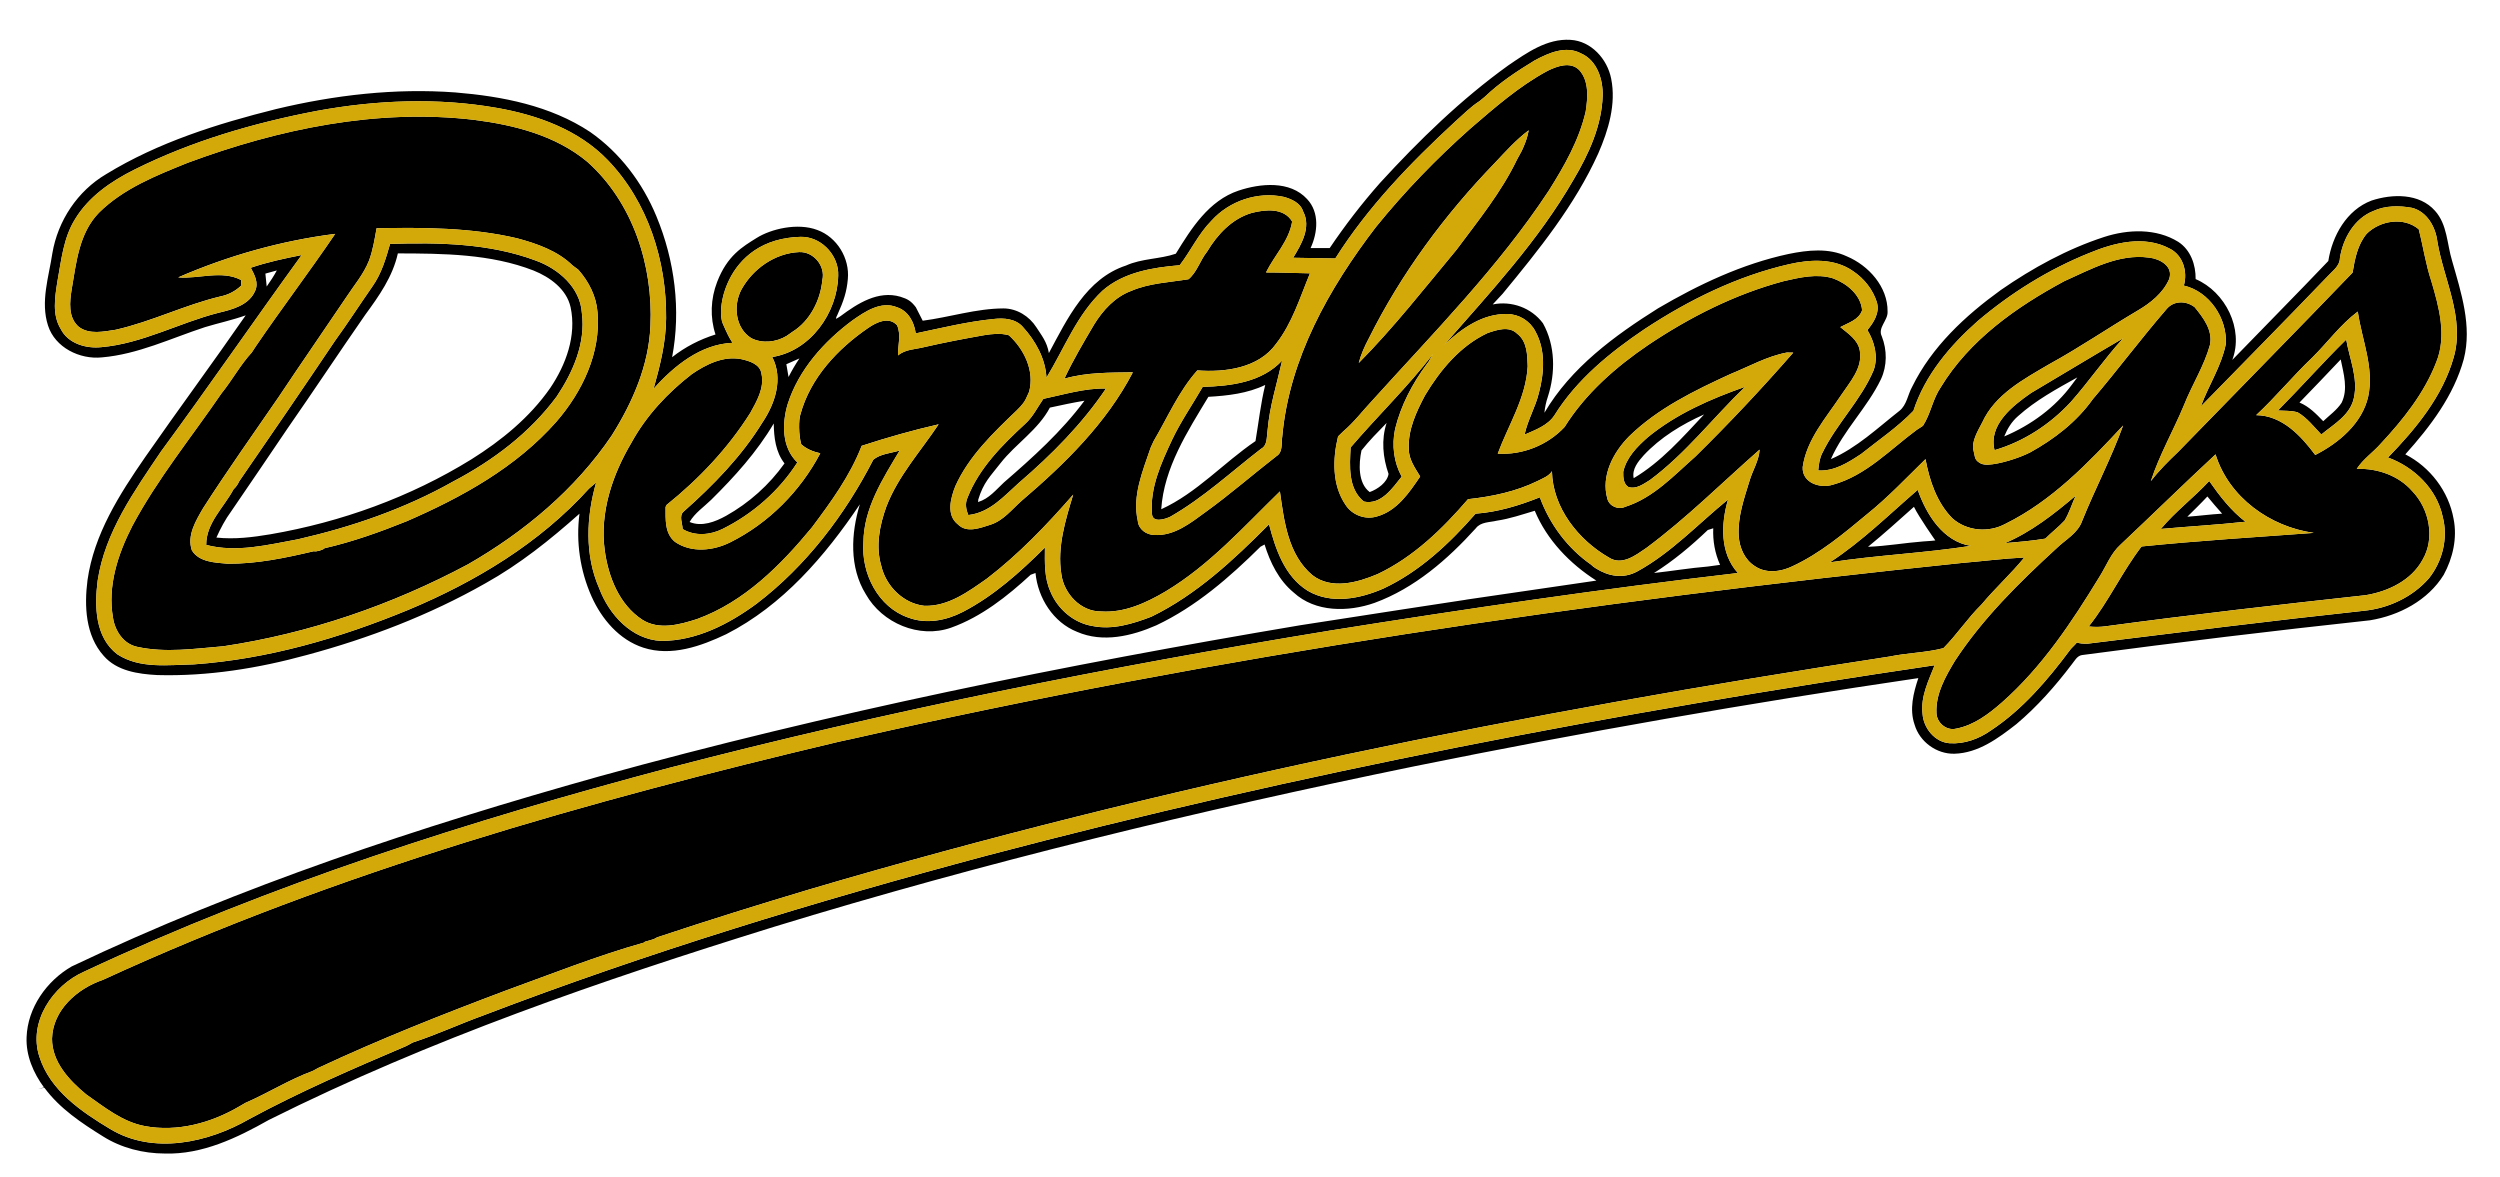
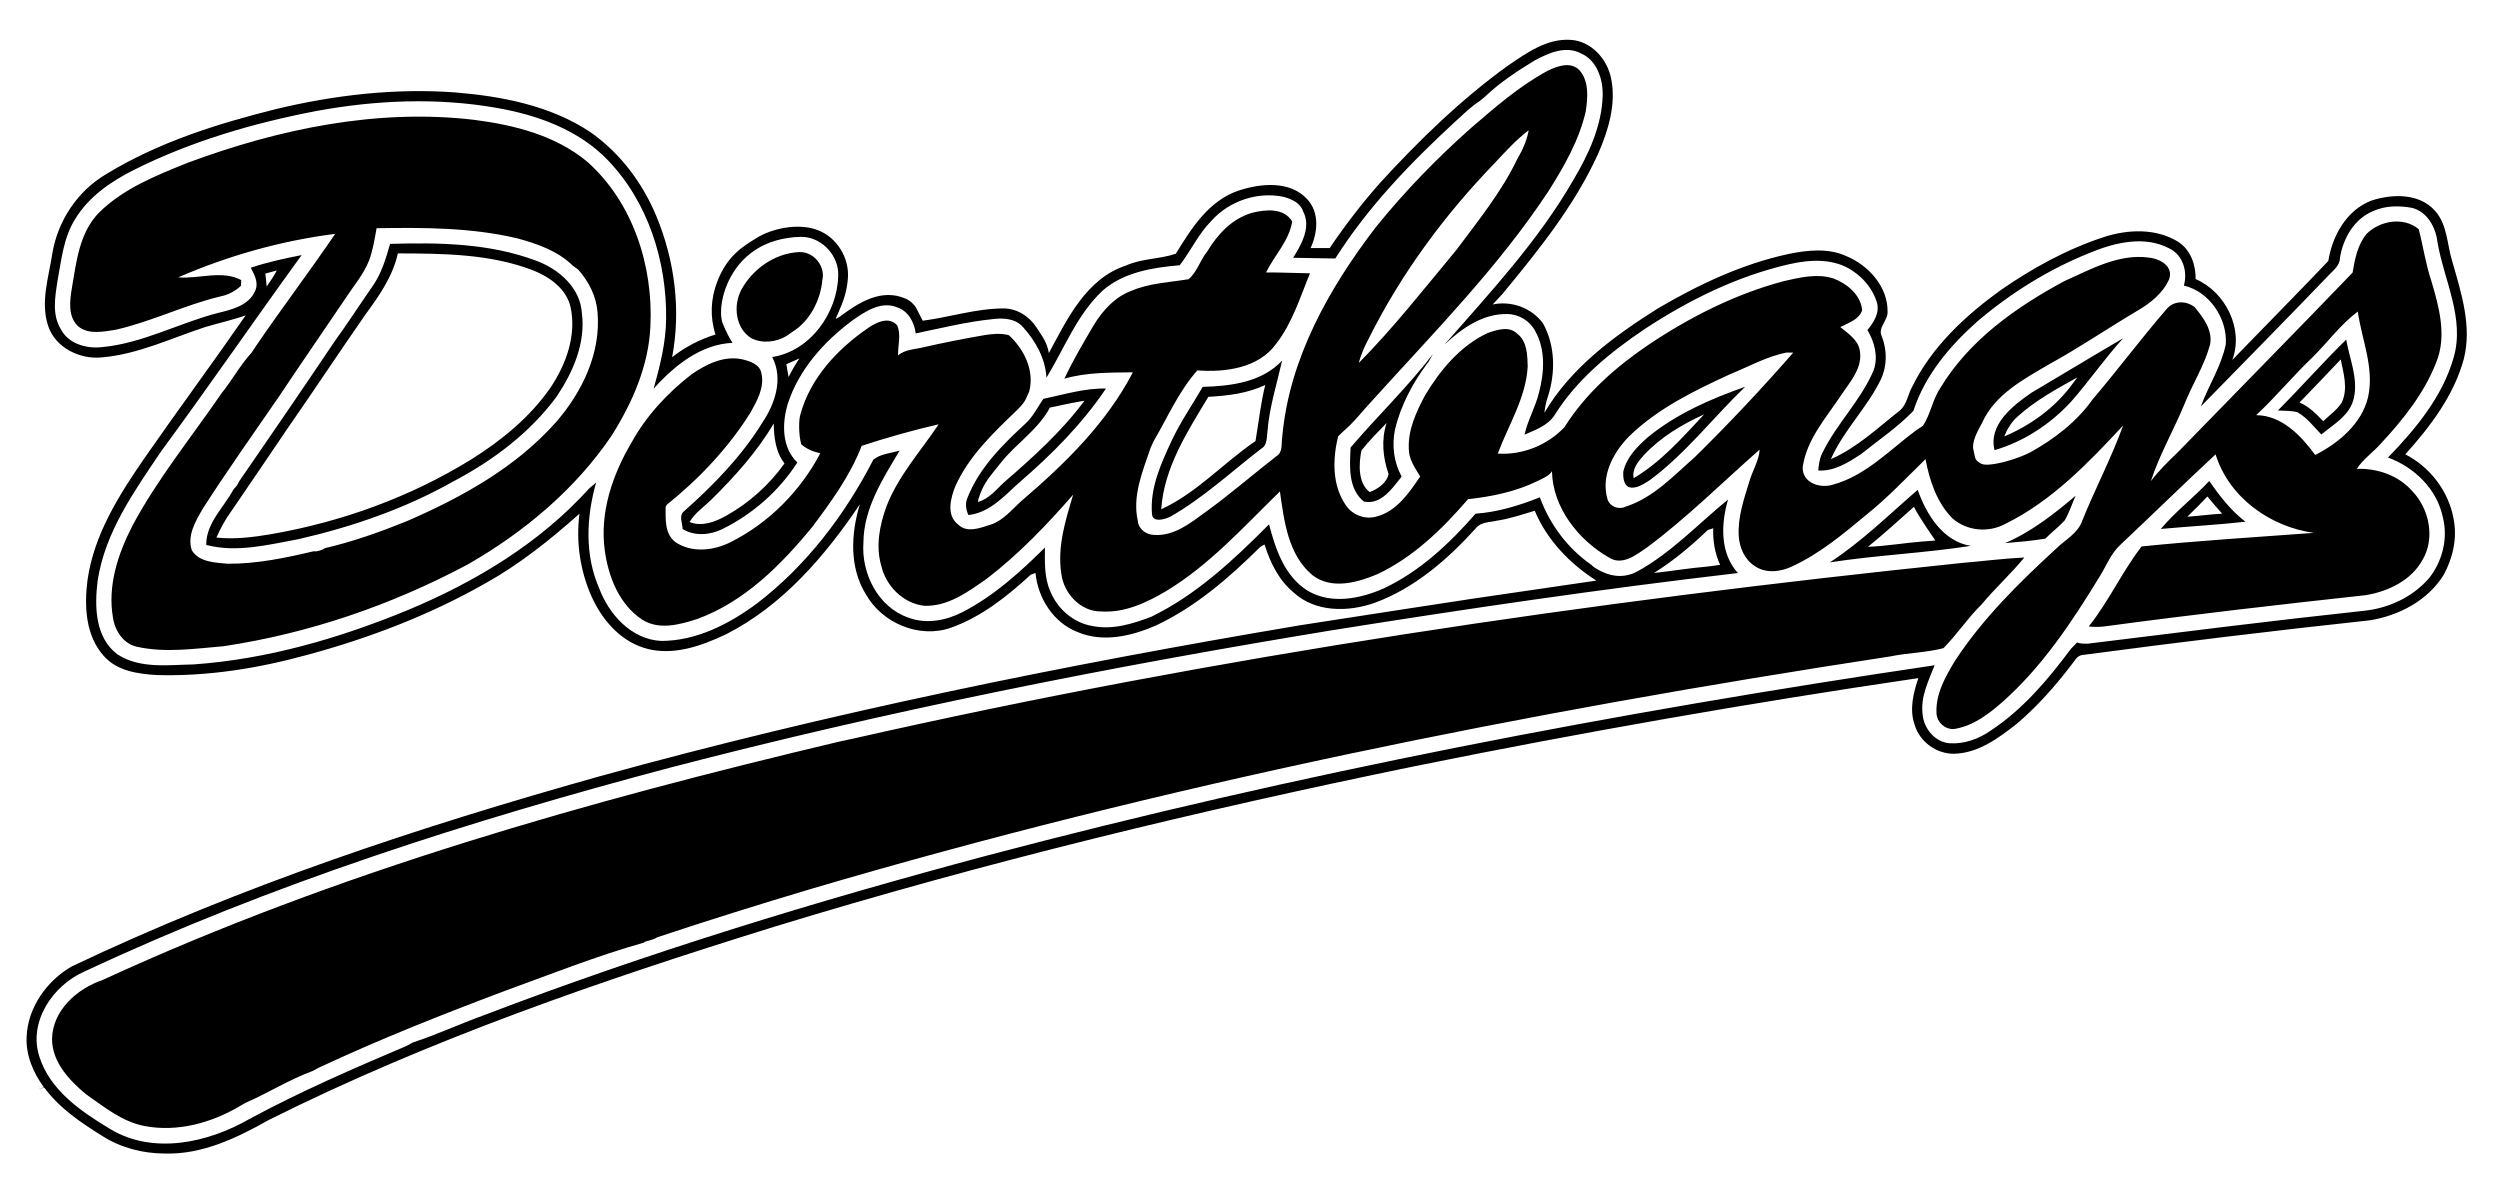
<svg xmlns="http://www.w3.org/2000/svg" version="1.1" id="Layer_1" x="0px" y="0px" width="200px" height="94.167px" viewBox="0 0 200 94.167" style="enable-background:new 0 0 200 94.167;" xml:space="preserve">
  <path id="color2" d="M197.102,28.732c0.676-2.649-0.212-5.324-0.933-7.861c-0.411-1.344-0.378-2.909-1.367-4.005  c-1.251-1.421-3.423-1.365-5.079-0.821c-1.998,0.756-3.139,2.817-3.458,4.835c-2.535,2.66-5.126,5.272-7.68,7.914  c0.939-2.48-0.559-5.452-2.934-6.467c0.016-1.137-0.396-2.332-1.384-2.976c-1.767-1.098-4.016-1.016-5.936-0.393  c-2.962,0.967-5.718,2.479-8.268,4.246c-2.853,2.06-5.525,4.545-7.092,7.744c-0.35,0.625-0.423,1.44-1.007,1.912  c-1.762,1.382-3.413,2.968-5.492,3.87c1.018-2.322,2.91-4.115,4.005-6.395c0.501-1.072,0.496-2.328,0.069-3.422  c-0.353-0.704,0.5-1.267,0.46-1.985c0.025-1.979-1.511-3.686-3.265-4.423c-1.46-0.684-3.128-0.5-4.656-0.187  c-3.711,0.797-7.186,2.44-10.442,4.349c-3.486,2.193-6.968,4.737-9.089,8.353c0.039-0.434,0.131-0.857,0.271-1.272  c0.624-1.912,0.607-4.102-0.391-5.89c-0.922-1.237-2.511-1.811-4.019-1.503c0.264-0.281,0.531-0.568,0.795-0.854  c2.878-3.493,5.775-7.072,7.651-11.226c0.812-1.864,1.442-3.944,1.032-5.986c-0.308-1.567-1.596-3.01-3.256-3.102  c-1.884-0.117-3.487,1.033-4.968,2.04c-3.777,2.716-7.13,5.979-10.266,9.405c-1.455,1.647-2.799,3.392-4.026,5.212  c-0.512,0-1.023-0.002-1.531,0.003c0.574-1.24,0.729-2.858-0.28-3.923c-1.37-1.493-3.735-1.257-5.482-0.675  c-2.382,0.799-3.775,3.021-5.019,5.048c-1.278,0.438-2.723,0.373-3.986,0.946c-3.173,1.04-4.703,4.271-6.168,7.001  c-0.154-0.91-0.596-1.422-0.999-2.056c-0.573-0.896-1.561-1.513-2.639-1.515c-2.191,0.009-4.298,0.705-6.456,0.984  c-0.182-0.364-0.366-0.724-0.552-1.081c-0.378-0.491-0.638-0.654-1.233-0.838c-1.778-0.523-3.425,0.537-4.789,1.552  c-0.347,0.235-0.369,0.208-0.369,0.208s0.036-0.178,0.108-0.288c0.527-1.173,0.754-1.87,0.845-2.883  c0.159-1.66-0.863-3.351-2.436-3.927c-1.585-0.602-3.709-0.084-4.853,0.632c-1.145,0.714-2.355,1.415-3.166,3.521  c-0.525,1.361-0.58,2.84-0.132,4.206c-1.256,0.392-2.437,1.002-3.471,1.816c0.719-3.774,0.212-7.733-1.256-11.269  c-1.107-2.681-2.917-5.084-5.305-6.751c-3.183-2.108-7.036-2.851-10.78-3.16c-4.817-0.356-9.663,0.207-14.346,1.331  c-4.71,1.177-9.425,2.658-13.589,5.206C6.203,15.28,4.63,17.65,4.188,20.264c-0.286,1.899-0.962,3.876-0.347,5.778  c0.563,1.761,2.534,2.73,4.305,2.549c2.89-0.244,5.534-1.531,8.259-2.422c1.079-0.327,2.187-0.563,3.25-0.942  c-2.634,3.806-5.393,7.531-8.037,11.336C9.554,39.551,7.515,42.745,7,46.412c-0.265,2.061-0.165,4.429,1.297,6.056  c1.05,1.213,2.761,1.455,4.273,1.537c4.044,0.114,8.081-0.536,11.974-1.605c4.966-1.338,9.813-3.19,14.289-5.735  c2.736-1.523,5.192-3.49,7.526-5.57c-0.292,2.247,0.047,4.563,0.97,6.632c0.808,1.803,2.21,3.46,4.138,4.087  c2.236,0.729,4.604-0.113,6.632-1.078c4.509-2.297,7.907-6.25,10.688-10.388c-0.712,2.335-0.852,5.035,0.476,7.186  c1.302,2.318,4.277,3.583,6.824,2.681c2.42-0.865,4.493-2.509,6.366-4.233c0.095-0.033,0.292-0.107,0.387-0.142  c0.19,1.998,1.421,3.957,3.329,4.709c2.051,0.893,4.38,0.339,6.342-0.525c3.173-1.499,5.854-3.837,8.328-6.286  c0.08-0.048,0.247-0.135,0.327-0.178c0.445,1.443,1.142,2.867,2.331,3.845c1.732,1.593,4.361,1.57,6.47,0.825  c3.2-1.175,5.837-3.469,8.098-5.966c0.394-0.521,1.105-0.467,1.684-0.609c1.037-0.152,2.029-0.497,3.032-0.793  c0.973,2.336,2.809,4.241,4.927,5.587c-3.446,0.509-10.334,1.512-10.334,1.512l-0.192,0.034c0,0-8.773,1.333-13.157,2.025  c-18.865,3.177-37.641,6.99-56.086,12.094c-14.402,4.04-28.673,8.765-42.202,15.202c-2.007,1.157-3.527,3.304-3.61,5.662  c-0.061,1.463,0.54,2.861,1.395,4.022l-0.464,0.104c0.125-0.018,0.372-0.063,0.496-0.08c1.223,1.659,2.96,2.816,4.686,3.889  c1.47,0.928,3.213,1.367,4.947,1.371c2.993,0.09,5.772-1.25,8.317-2.686c12.915-6.457,26.618-11.167,40.382-15.44  c16.87-5.168,34.037-9.317,51.315-12.863c13.356-2.707,26.784-5.062,40.266-7.045c-0.396,1.188-0.729,2.497-0.298,3.726  c0.398,1.365,1.76,2.361,3.185,2.324c1.911-0.052,3.512-1.242,4.957-2.369c1.664-1.401,3.116-3.047,4.428-4.777  c0.229-0.275,0.418-0.681,0.811-0.746c7.674-1.021,15.357-1.953,23.053-2.783c2.324-0.379,4.632-1.589,5.894-3.637  c0.736-1.352,1.097-2.95,0.791-4.476c-0.392-2.205-1.878-4.149-3.862-5.163C194.418,34.13,196.304,31.651,197.102,28.732z   M191.04,36.603c2.099,0.765,3.909,2.513,4.378,4.743c0.449,1.699-0.018,3.558-1.103,4.92c-1.317,1.51-3.241,2.402-5.219,2.599  c-7.367,0.79-14.717,1.723-22.066,2.628c-0.406,0.01-0.679-0.015-0.872-0.095c-0.237,0.281-0.399,0.401-0.523,0.558  c-1.812,2.435-3.82,4.802-6.377,6.489c-0.952,0.67-2.118,1.092-3.29,1.015c-1.191-0.088-2.092-1.218-2.164-2.364  c-0.161-1.371,0.48-2.638,0.967-3.876c-25.502,3.777-50.866,8.63-75.8,15.222c-13.616,3.637-27.123,7.752-40.29,12.787  c-1.899,0.688-3.747,1.547-5.661,2.172c-0.125,0.068-0.378,0.208-0.503,0.276c-4.25,1.804-8.496,3.646-12.563,5.842  c-3.301,1.903-7.705,2.885-11.149,0.796c-2.312-1.39-4.798-3.081-5.654-5.778c-0.907-2.779,1.073-5.703,3.58-6.803  c14.995-7.031,30.834-12.06,46.812-16.305c17.433-4.55,35.119-8.068,52.89-10.986c10.837-1.733,21.699-3.327,32.599-4.6  c-1.445-1.596-1.358-3.934-0.788-5.879c-2.388,1.943-4.521,4.248-7.245,5.744c-1.159,0.633-2.336,0.382-3.316-0.229  c-0.173-0.107-0.271-0.188-0.322-0.237c-0.016-0.012-0.024-0.023-0.033-0.033c-0.013-0.014-0.018-0.021-0.018-0.021  c-1.894-1.311-3.335-3.244-4.122-5.402c-1.646,0.654-3.363,1.185-5.141,1.309c-2.085,2.387-4.458,4.619-7.353,5.981  c-1.894,0.833-4.2,1.293-6.078,0.183c-1.846-1.151-2.571-3.319-3.092-5.312c-2.813,2.829-5.789,5.625-9.413,7.39  c-1.494,0.57-3.125,1.079-4.736,0.74c-1.497-0.252-2.778-1.367-3.344-2.761c-0.496-1.102-0.445-2.334-0.437-3.511  c-1.975,1.963-4.078,3.859-6.566,5.15c-1.328,0.686-2.918,0.999-4.35,0.457c-2.433-0.832-3.784-3.542-3.604-6.012  c0.021-2.733,1.548-5.093,2.899-7.355c-0.704,0.213-1.525,0.255-2.106,0.728c-2.272,4.42-5.365,8.494-9.336,11.523  c-2.216,1.631-4.821,2.978-7.638,2.978c-2.374-0.119-4.169-2.106-4.958-4.212c-1.169-2.663-1.031-5.711-0.242-8.463  c-0.135,0.115-0.407,0.349-0.542,0.465c-0.011,0.008-0.032,0.025-0.039,0.035c-3.937,4.355-9.081,7.448-14.456,9.694  c-5.468,2.256-11.238,3.94-17.157,4.359c-2.04,0.037-4.298,0.37-6.106-0.803c-1.799-1.365-1.838-3.86-1.579-5.898  c0.586-3.881,2.929-7.154,5.067-10.331c3.818-5.192,7.468-10.5,11.251-15.714c-1.371,0.272-2.745,0.562-4.07,1.015  c0.302,0.57,0.648,1.2,0.349,1.853c-0.495,1.147-1.83,1.488-2.931,1.75c-3.157,0.806-6.09,2.46-9.374,2.75  c-1.216,0.128-2.656-0.285-3.241-1.446c-0.704-1.141-0.47-2.536-0.275-3.787c0.313-1.694,0.476-3.487,1.403-4.984  c1.087-1.814,2.887-3.05,4.748-3.979c4.586-2.292,9.558-3.74,14.585-4.702c4.746-0.873,9.659-1.082,14.425-0.244  c3.245,0.57,6.536,1.748,8.87,4.174c3.221,3.341,4.714,8.081,4.67,12.661c-0.015,1.925-0.487,3.792-1.001,5.631  c1.628-1.823,3.763-3.56,6.313-3.671c-0.086-0.127-0.155-0.243-0.219-0.357c-0.002,0-0.002,0-0.002-0.002  c-0.045-0.081-0.088-0.161-0.13-0.245c-0.146-0.283-0.278-0.581-0.422-0.921c-0.021-0.045-0.038-0.096-0.055-0.149l-0.021-0.06  c-0.002-0.013-0.002-0.027-0.004-0.04c-0.106-0.452-0.094-1.148,0.096-1.925c0.04-0.172,0.09-0.342,0.148-0.507  c0.009-0.033,0.019-0.062,0.03-0.093c0.011-0.029,0.021-0.059,0.031-0.084c0.627-1.724,2.115-3.594,4.993-4.01  c0.334-0.055,0.672-0.086,1.011-0.085c1.528-0.035,2.889,1.294,2.994,2.809c0.007,0.1,0.009,0.202,0.004,0.305  c-0.071,2.98-2.229,6.021-5.28,6.498c0.906,1.741,0.226,3.744-0.8,5.263c-1.665,2.699-3.91,4.994-6.273,7.091  c-0.418,0.351-0.098,0.954-0.094,1.408c0.969,0.584,2.194,0.489,3.183,0c2.421-1.197,4.537-3.051,5.994-5.327  c-1.251-1.2-1.236-3.119-0.77-4.674c0.882-2.749,2.899-5,5.183-6.693c1.014-0.711,2.284-1.572,3.567-1.046  c0.903,0.297,1.374,1.199,1.491,2.089c2.072-0.434,4.135-0.945,6.244-1.153c0.818-0.094,1.764-0.022,2.339,0.649  c1.008,1.114,1.793,2.518,1.876,4.046c1.438-2.352,2.441-5.052,4.496-6.97c1.687-1.471,4.007-1.845,6.165-2.025  c0.889-1.159,1.507-2.523,2.546-3.569c1.424-1.58,3.695-2.347,5.779-1.899c0.628,0.175,1.335,0.484,1.548,1.164  c0.662,1.257-0.137,2.632-0.799,3.706c1.121,0.013,2.246,0.04,3.371,0.058c2.598-4.11,6.014-7.649,9.574-10.934  c0.641-0.565,1.237-1.189,1.961-1.65c0.112-0.091,0.334-0.273,0.444-0.364c1.186-1.134,2.573-2.044,3.974-2.898  c1.102-0.591,2.484-1.211,3.701-0.563c1.292,0.56,1.771,2.082,1.737,3.39c-0.073,2.409-1.118,4.669-2.33,6.711  c-2.798,4.868-6.646,9-10.33,13.2c1.37-1.288,3.07-2.497,5.036-2.447c0.927,0.007,1.801,0.547,2.231,1.365  c0.842,1.51,0.72,3.333,0.29,4.95c-0.278,1.147-0.902,2.177-1.145,3.333c0.859-0.377,1.843-0.726,2.384-1.538  c1.782-2.871,4.456-5.045,7.228-6.913c3.535-2.324,7.401-4.232,11.542-5.182c1.696-0.39,3.631-0.494,5.122,0.55  c0.88,0.587,1.579,1.46,1.902,2.471c0.258,0.839-0.234,1.627-0.751,2.244c0.571,0.943,0.884,2.137,0.501,3.208  c-1.016,2.417-2.966,4.274-4.105,6.625c-0.227,0.431-0.283,0.925-0.33,1.402c1.269,0.077,2.372-0.618,3.386-1.289  c0.016-0.01,0.038-0.027,0.051-0.033c1.407-1.125,2.934-2.155,4.178-3.452c0.928-2.858,2.922-5.212,5.14-7.176  c2.672-2.266,5.687-4.143,8.939-5.45c1.989-0.827,4.391-1.431,6.405-0.358c1.085,0.526,1.468,1.86,1.151,2.967  c2.045,0.468,3.491,2.639,3.355,4.687c-0.354,1.768-1.384,3.3-1.996,4.98c3.391-3.472,6.799-6.925,10.161-10.426  c0.39-0.431,0.954-0.803,0.965-1.447c0.244-1.563,1.146-3.155,2.673-3.76c0.963-0.443,2.066-0.44,3.095-0.254  c1.209,0.309,1.886,1.533,2.028,2.697c0.511,3.065,2.216,6.121,1.302,9.279C195.406,31.724,193.262,34.31,191.04,36.603z   M137.607,45.188l-0.976,0.134c-1.446,0.118-2.873,0.361-4.311,0.518c1.561-0.979,2.979-2.174,4.306-3.441  c0.105-0.035,0.326-0.1,0.434-0.137C137.016,43.267,137.195,44.269,137.607,45.188z M21.231,21.888  c0.304-0.084,0.611-0.167,0.916-0.253c-0.239,0.447-0.519,0.872-0.812,1.286C21.302,22.578,21.264,22.232,21.231,21.888z   M63.954,28.674c-0.321,0.477-0.612,0.976-0.871,1.485c-0.063-0.339-0.123-0.679-0.175-1.021  C63.257,28.986,63.605,28.833,63.954,28.674z M62.761,37.072c-1.219,1.719-2.837,3.164-4.675,4.194  c-0.875,0.482-1.935,0.9-2.919,0.494c0.422-0.727,1.139-1.199,1.729-1.777c1.874-1.852,3.659-3.826,5.003-6.104  C61.917,34.995,62.047,36.162,62.761,37.072z M52.033,26.069c0.229-4.8-1.396-9.878-5.053-13.131  c-2.531-2.107-5.832-2.938-9.03-3.349c-7.788-0.922-15.651,0.729-22.938,3.434c-2.512,1.015-5.133,2.049-7.093,3.989  c-1.588,1.624-1.815,3.975-2.18,6.101c-0.166,1.022-0.311,2.294,0.575,3.043c0.85,0.627,1.968,0.367,2.929,0.227  c2.872-0.646,5.53-1.987,8.392-2.669c0.62-0.124,1.188-0.417,1.645-0.854c0.002-0.114,0.012-0.343,0.017-0.456  c-1.554-0.817-3.375-0.077-5.042-0.214c3.997-1.735,8.237-2.933,12.559-3.481c-2.065,3.04-4.29,5.97-6.357,9.004  c-0.078,0.122-0.237,0.361-0.313,0.48c-0.919,0.997-1.57,2.221-2.425,3.275c-2.408,3.518-5.123,6.84-7.136,10.611  c-1.152,2.247-1.995,4.803-1.541,7.352c0.157,1.048,0.85,2.096,1.944,2.317c2.269,0.497,4.608,0.14,6.894-0.049  c6.838-1.025,13.472-3.301,19.562-6.555c4.488-2.578,8.582-5.992,11.496-10.306C50.598,32.204,51.905,29.229,52.033,26.069z   M44.506,33.742c-3.214,3.646-7.566,6.045-11.97,7.957c-2.141,0.863-4.325,1.644-6.577,2.161c-0.06,0.108-0.651,0.306-0.854,0.238  c-2.261,0.533-4.568,1.021-6.9,1c-0.995-0.091-2.275-0.12-2.856-1.069c-0.408-1.194,0.319-2.372,0.898-3.372  c1.945-3.034,4.038-5.976,6.079-8.946c0.009-0.017,0.032-0.05,0.044-0.067c1.74-2.614,3.534-5.194,5.288-7.803  c0.642-0.987,1.431-1.893,1.866-3.001c0.309-0.83,0.446-1.712,0.603-2.583c3.753-0.06,7.556-0.06,11.232,0.805  c1.587,0.423,3.263,1.011,4.445,2.173c0.114,0.086,0.342,0.253,0.458,0.34c0.843,0.95,1.45,2.14,1.541,3.424  C48.08,28.229,46.583,31.348,44.506,33.742z M193.499,18.337c-1.205-1.009-3.074-0.699-4.152,0.351  c-0.741,0.876-0.956,2.028-1.14,3.122c-4.623,4.808-9.31,9.559-13.959,14.347c-0.771,0.736-1.531,1.485-2.179,2.334  c0.687-2.104,1.802-4.038,2.652-6.081c0.643-1.63,1.614-3.129,2.08-4.824c0.237-1.169-0.536-2.17-1.227-3.015  c-0.709-0.542-1.703-0.533-2.28,0.193c-2.018,2.337-3.868,4.819-5.871,7.171c-1.284,1.81-3.081,3.19-5.005,4.254  c-0.938,0.48-2.461,0.94-3.348,0.983c-0.254,0.01-0.46-0.012-0.579-0.079c-0.545-0.301-0.452-0.422-0.614-1.086  c-0.163-0.66,0.327-1.5,0.7-2.201c1.024-2.264,3.336-3.478,5.381-4.681c2.404-1.317,4.668-2.867,7.03-4.263  c1.032-0.602,2.047-1.401,2.54-2.518c0.382-1.042-0.746-1.649-1.604-1.736c-2.417-0.332-4.654,0.934-6.785,1.887  c-3.84,2.065-7.59,4.71-9.888,8.503c-0.642,0.942-0.793,2.116-1.416,3.069c-0.121,0.078-0.364,0.235-0.487,0.315  c-2.142,1.577-4.065,3.664-6.711,4.39c-1.021,0.33-2.485-0.142-2.419-1.41c0.314-2.208,1.868-3.937,3.063-5.734  c0.709-1.071,1.75-2.181,1.506-3.573c-0.144-0.878-0.932-1.363-1.561-1.888c0.639-0.348,1.489-0.575,1.745-1.348  c-0.101-1.234-1.228-2.149-2.322-2.551c-1.295-0.401-2.672-0.068-3.951,0.224c-3.88,1.036-7.507,2.872-10.833,5.101  c-2.6,1.764-5.02,3.885-6.7,6.57c-1.34,1.438-3.367,2.257-5.343,2.126c0.856-2.303,2.265-4.471,2.395-6.989  c-0.027-0.917-0.045-2.003-0.85-2.611c-0.65-0.634-1.618-0.299-2.36-0.045c-2.18,1.021-3.788,2.958-5.002,4.984  c-0.7,1.316-1.376,2.756-1.3,4.285c-0.006,0.83,0.5,1.524,0.91,2.206c-0.875,1.292-1.859,2.755-3.45,3.193  c-0.935,0.295-1.995-0.108-2.518-0.923c-1.087-1.593-1.039-3.672-0.599-5.476c0.1-0.101,0.304-0.294,0.405-0.395  c0.885-0.747,1.582-1.685,2.375-2.523c4.887-5.409,10.053-10.631,14.077-16.741c1.242-1.976,2.431-4.05,2.955-6.343  c0.163-1.094,0.28-2.412-0.511-3.3c-0.697-0.715-1.773-0.324-2.542,0.055c-2.273,1.224-4.22,2.939-6.168,4.611  c-2.729,2.423-5.276,5.055-7.572,7.895c-3.743,4.887-6.932,10.526-7.487,16.771c-0.092,0.525,0.077,1.217-0.457,1.546  c-1.9,1.472-3.71,3.056-5.663,4.464c-1.208,0.883-2.528,1.945-4.116,1.842c-0.636-0.006-1.262-0.456-1.318-1.118  c-0.457-2.018,0.392-3.979,1.024-5.852c0.059-0.132,0.178-0.396,0.238-0.526c1.125-1.909,2.009-3.996,3.501-5.667  c2.225,0.168,4.901-0.176,6.301-2.128c1.296-1.662,1.914-3.716,2.709-5.638c-1.172-0.018-2.342-0.073-3.515-0.071  c0.675-1.372,1.837-2.511,2.091-4.072c-0.665-1.12-2.138-0.967-3.223-0.693c-1.586,0.463-2.754,1.718-3.581,3.098  c-0.558,0.689-0.802,1.636-1.487,2.21c-1.54,0.253-3.136,0.309-4.588,0.935c-1.295,0.481-2.267,1.55-2.973,2.702  c-0.834,1.416-1.676,2.831-2.372,4.321c1.778-0.517,3.646-0.483,5.479-0.511c-2.114,4.072-5.448,7.333-8.903,10.281  c-0.785,0.694-1.462,1.591-2.501,1.915c-0.823,0.255-1.874,0.693-2.592-0.032c-0.952-0.743-0.581-2.109-0.203-3.06  c1.086-2.409,3.044-4.271,4.922-6.071c0.425-0.422,0.644-0.668,0.877-1.253l0.102-0.223c0.452-1.667-0.399-3.412-1.62-4.521  c-0.643-0.185-1.32-0.11-1.97-0.008c-1.603,0.283-3.201,0.588-4.785,0.952c-0.713,0.188-1.528,0.165-2.112,0.671  c-0.022-0.798,0.266-1.654-0.075-2.412c-0.649-0.728-1.644-0.248-2.297,0.2c-2.448,1.673-4.64,4-5.436,6.92  c-0.145,0.413-0.156,1.616,0.064,2.401c0.431,0.383,0.965,0.597,1.523,0.717c-1.596,3.035-4.131,5.592-7.204,7.125  c-1.362,0.678-3.109,0.864-4.416-0.036c-0.845-0.684-0.751-1.822-0.755-2.793c0.021-0.042,0.064-0.123,0.084-0.166  c2.594-2.085,4.923-4.545,6.697-7.368c0.521-0.939,1.134-2.002,0.892-3.116c-0.107-0.778-0.964-1.031-1.615-1.176  c-1.433-0.278-2.806,0.411-3.954,1.194c-1.939,1.499-3.646,3.325-4.833,5.483c-1.523,2.571-2.549,5.591-2.14,8.61  c0.285,2.111,1.153,4.343,2.999,5.554c1.338,0.858,2.998,0.401,4.396-0.051c3.765-1.371,6.679-4.296,9.178-7.326  c1.526-2.04,3.062-4.137,3.982-6.529c2.024-0.662,4.08-1.246,6.156-1.721c-1.435,2.155-3.236,4.124-4.178,6.579  c-0.545,1.504-0.874,3.182-0.406,4.749c0.371,1.615,1.762,3.007,3.438,3.19c1.912,0.068,3.528-1.138,5.019-2.182  c2.549-1.957,4.783-4.292,6.892-6.712c-0.618,2.049-1.289,4.19-0.947,6.351c0.199,1.56,1.546,3.014,3.177,2.995  c1.863,0.126,3.603-0.682,5.166-1.604c3.504-2.099,6.251-5.181,9.143-7.997c0.334,2.364,0.647,5.062,2.601,6.7  c1.521,1.176,3.607,0.594,5.216-0.089c2.867-1.358,5.186-3.613,7.23-5.991c1.921-0.206,3.848-0.608,5.589-1.466  c0.403-0.209,0.869-0.369,1.127-0.77c0.059,2.905,2.104,5.491,4.543,6.895c1.054,0.689,2.153-0.175,3.019-0.766  c3.213-2.384,6.051-5.221,9.052-7.86c-0.058,0.9-0.567,1.669-0.813,2.517c-0.438,1.425-0.948,2.881-0.86,4.392  c0.058,0.925,0.47,1.89,1.274,2.401c0.883,0.624,2.087,0.478,3.014,0.028c2.218-1.028,4.109-2.616,5.976-4.168  c1.674-1.344,3.147-2.91,4.679-4.407c0.32,1.712,0.901,3.467,2.15,4.735c1.163,1.026,2.89,1.174,4.245,0.44  c3.714-1.831,6.63-4.871,9.414-7.866c-0.941,2.602-2.242,5.061-3.275,7.627c-0.346,1.006-1.352,1.505-2.066,2.21  c-2.975,2.726-5.886,5.598-8.109,8.984c-0.759,1.261-1.551,2.643-1.482,4.164c0.011,0.78,0.787,1.454,1.564,1.268  c1.424-0.264,2.615-1.173,3.678-2.104c3.207-2.829,5.595-6.433,7.806-10.057c0.545-0.863,0.905-1.871,1.685-2.568  c2.543-2.394,5.034-4.835,7.594-7.214c1.07,3.443,4.363,5.795,7.859,6.28c-4.595,0.339-9.193,0.622-13.776,1.086  c-1.564,2.03-2.628,4.396-4.23,6.401c0.452,0.051,0.912,0.05,1.368-0.017c6.912-0.934,13.846-1.726,20.781-2.485  c1.787-0.289,3.646-1.174,4.548-2.814c1.034-1.742,0.552-4.09-0.814-5.51c-1.101-1.257-2.797-1.839-4.439-1.781  c0.509-0.788,1.306-1.32,1.92-2.019c1.791-1.924,3.481-4.037,4.439-6.512c0.857-2.105,0.227-4.411-0.391-6.489  C194.057,21.137,193.858,19.719,193.499,18.337z M109.51,27.065c2.584-5.18,6.066-9.885,10.086-14.039  c0.855-0.909,1.697-1.851,2.7-2.602c-0.099,0.524-0.23,0.929-0.496,1.514c-0.099,0.232-0.264,0.482-0.436,0.819  c-1.257,2.622-3.118,4.905-4.848,7.231c-2.548,3.062-5.01,6.216-7.816,9.05C108.878,28.348,109.175,27.693,109.51,27.065z   M135.633,36.523c-1.72,1.513-3.358,3.302-5.602,4.016c-0.564,0.267-1.285-0.031-1.442-0.64c-0.524-1.842,0.475-3.718,1.747-4.999  c2.29-2.232,5.213-3.649,8.087-4.97c1.492-0.603,2.94-1.43,4.526-1.727c0.129,0.003,0.383,0.009,0.51,0.007  C140.955,31.079,138.347,33.854,135.633,36.523z M189.45,31.748c-0.493,2.141-2.355,3.693-4.23,4.649  c-1.144-1.54-2.658-3.165-4.727-3.185c1.571-1.459,2.932-3.128,4.485-4.604c1.227-1.215,2.255-2.641,3.644-3.683  C188.947,27.19,189.957,29.435,189.45,31.748z M42.857,20.844c-3.705-1.388-7.747-1.45-11.65-1.334  c-0.338,1.184-0.694,2.393-1.417,3.409c-1.014,1.459-1.979,2.954-3.023,4.393c-0.006,0.014-0.023,0.041-0.034,0.052  c-2.508,3.733-5.047,7.441-7.6,11.143c-0.104,0.242-0.253,0.456-0.448,0.634c-0.772,1.449-2.206,2.706-2.186,4.453  c2.431,0.637,4.929-0.01,7.332-0.45c4.32-0.988,8.557-2.442,12.425-4.626c3.184-1.671,6.135-3.89,8.284-6.802  c1.302-1.95,2.323-4.271,2.01-6.667C46.428,23.004,44.67,21.494,42.857,20.844z M44.017,31.043c-1.637,2.351-3.9,4.197-6.314,5.709  c-4.894,3.025-10.405,5.013-16.066,5.99c-1.429,0.24-2.878,0.419-4.325,0.263c0.331-0.734,0.707-1.448,1.184-2.098  c1.505-2.205,3.009-4.412,4.504-6.628c2.098-3.015,4.123-6.078,6.219-9.096c1.101-1.501,2.2-3.058,2.609-4.911  c3.645,0.011,7.408,0.031,10.857,1.37c1.311,0.528,2.64,1.482,2.964,2.939C46.133,26.85,45.277,29.176,44.017,31.043z   M59.306,23.181c0.915-1.677,2.695-2.929,4.629-3.014c1.147-0.053,2.117,1.116,1.853,2.234c-0.147,1.617-1,3.283-2.383,4.139  c-0.117,0.085-0.351,0.247-0.468,0.329c-0.828,0.508-1.947,0.635-2.828,0.188C58.822,26.264,58.642,24.44,59.306,23.181z   M114.145,29.126c0.069-0.081,0.122-0.154,0.169-0.232c0.097-0.154,0.173-0.32,0.32-0.563c-2.016,2.624-4.428,4.944-6.585,7.466  c-0.072,1.476-0.225,3.29,1.06,4.328c1.373,0.291,2.282-1.067,3.025-1.995c-0.635-1.152-0.797-2.516-0.53-3.795  C112.064,32.441,112.987,30.688,114.145,29.126z M111.084,37.914c-0.104,0.681-0.868,1.222-1.508,1.451  c-0.946-0.708-0.885-2.262-0.657-3.332c0.615-0.778,1.316-1.485,2.01-2.196C110.489,35.171,110.628,36.604,111.084,37.914z   M96.216,30.949c-0.821,1.42-1.759,2.775-2.462,4.259c-0.857,1.846-1.767,3.813-1.596,5.898c0.033,0.745,1.04,0.439,1.477,0.224  c2.623-1.501,4.857-3.577,7.24-5.419c0.547-0.29,0.444-0.954,0.529-1.466c0.156-1.911,0.749-3.742,1.166-5.601  C100.952,30.586,98.461,30.889,96.216,30.949z M101.218,30.795c-0.363,1.477-0.524,2.992-0.778,4.492  c-2.563,1.74-4.695,4.15-7.542,5.453c0.223-3.329,2.097-6.216,3.773-8.994C98.221,31.656,99.803,31.479,101.218,30.795z   M82.017,33.906c-1.841,1.699-3.69,3.543-4.619,5.919c-0.202,0.448-0.123,0.942,0.072,1.379c1.712-0.189,2.848-1.508,4.048-2.584  c0.013-0.009,0.039-0.032,0.048-0.04c2.581-2.223,5.006-4.661,6.914-7.499c-1.709-0.033-3.359,0.48-5.013,0.828  C82.997,32.585,82.638,33.348,82.017,33.906z M83.99,32.609c0.916-0.2,1.838-0.398,2.768-0.552  c-1.831,2.467-4.132,4.538-6.444,6.539c-0.63,0.587-1.198,1.305-2.06,1.563c-0.037,0.12,0.037-0.28-0.003-0.161  c0.427-1.423,0.964-1.875,1.799-2.957C81.276,35.483,83.049,34.392,83.99,32.609z M159.563,36.012c2.34-0.684,4.447-2.066,6.1-3.852  c1.455-1.646,2.701-3.471,4.189-5.098c-2.468,1.436-4.903,2.922-7.362,4.373C161.013,32.457,159.056,33.987,159.563,36.012z   M165.786,30.727c-1.366,1.876-3.323,3.294-5.448,4.188c0.248-0.613,0.599-1.19,1.105-1.624c1.41-1.268,3.097-2.182,4.743-3.099  C166.087,30.325,165.887,30.592,165.786,30.727z M182.232,32.84c0.525,0.031,1.066-0.001,1.581,0.147  c0.753,0.439,1.294,1.152,1.893,1.772c1.003-0.827,2.319-1.551,2.606-2.933c0.351-1.577-0.352-3.125-0.616-4.66  C185.822,29.005,184.082,30.978,182.232,32.84z M187.328,32.223c-0.383,0.587-0.967,0.995-1.47,1.472  c-0.562-0.582-1.136-1.18-1.9-1.492c1.105-1.142,2.207-2.287,3.299-3.447C187.486,29.884,187.867,31.121,187.328,32.223z   M129.859,37.75c-0.008,0.414,0.01,0.97,0.412,1.209c0.631,0.205,1.213-0.245,1.725-0.556c2.87-2.129,5.06-5.002,7.617-7.461  c-2.762,0.97-5.504,2.164-7.782,4.033C130.977,35.726,130.108,36.603,129.859,37.75z M130.694,38.256  c-0.147-0.727,0.347-1.324,0.797-1.827c1.342-1.438,3.058-2.482,4.839-3.277C134.601,34.993,132.893,36.953,130.694,38.256z   M153.418,39.188c-2.301,1.982-4.474,4.138-7.029,5.801c3.738-0.579,7.533-0.736,11.273-1.318  C155.431,43.313,154.106,41.15,153.418,39.188z M153.856,43.315c-1.476,0.113-2.935,0.374-4.415,0.429  c1.261-1.027,2.464-2.12,3.675-3.199c0.382,0.799,1.711,2.69,1.711,2.69S154.315,43.297,153.856,43.315z M176.737,38.48  c-1.237,1.333-2.704,2.44-3.871,3.836c2.255-0.206,4.518-0.329,6.77-0.577C178.468,40.846,177.573,39.677,176.737,38.48z   M174.985,41.338c0.538-0.534,1.087-1.063,1.606-1.621c0.383,0.461,0.77,0.925,1.179,1.375  C176.839,41.146,175.915,41.273,174.985,41.338z M163.624,43.092c-1.067,0.175-2.145,0.271-3.226,0.359  c2.107-0.901,3.917-2.322,5.653-3.793c-0.296,0.656-0.509,1.358-0.879,1.979C164.694,42.159,164.122,42.588,163.624,43.092z   M155.473,51.854c-1.401,0.362-2.872,0.372-4.292,0.667c-29.151,4.448-58.145,10.277-86.443,18.636  c-4.078,1.218-8.138,2.488-12.176,3.832c-0.333,0.256-1.031,0.291-1.043,0.418c-3.748,1.056-7.372,2.5-11.032,3.828  c-5.066,1.905-10.105,3.896-15.011,6.193l-0.498,0.264c-1.859,0.685-3.54,1.756-5.349,2.54c-0.124,0.069-0.37,0.214-0.495,0.288  c-2.244,1.318-4.949,2.058-7.549,1.566c-1.793-0.333-3.24-1.524-4.697-2.54c-1.345-1.116-2.734-2.588-2.725-4.451  c0.052-2.291,2.026-4.011,4.063-4.704C27.021,69.734,47.028,64.1,67.116,59.335l1.169-0.253  c29.208-6.62,58.891-10.959,88.663-14.045c1.666-0.14,3.328-0.357,4.998-0.437c-1.072,1.31-2.342,2.459-3.427,3.762  C157.413,49.446,156.561,50.757,155.473,51.854z" />
-   <path id="color1" style="fill:#D3A809;" d="M196.289,28.6c0.914-3.158-0.791-6.214-1.302-9.279  c-0.143-1.164-0.819-2.389-2.028-2.697c-1.028-0.186-2.132-0.19-3.095,0.254c-1.527,0.604-2.429,2.196-2.673,3.76  c-0.011,0.645-0.575,1.017-0.965,1.447c-3.362,3.501-6.77,6.954-10.161,10.426c0.612-1.681,1.643-3.213,1.996-4.98  c0.136-2.048-1.31-4.219-3.355-4.687c0.316-1.107-0.066-2.44-1.151-2.967c-2.015-1.072-4.416-0.469-6.405,0.358  c-3.252,1.308-6.267,3.185-8.939,5.45c-2.218,1.964-4.212,4.318-5.14,7.176c-1.244,1.297-2.77,2.327-4.178,3.452  c-0.013,0.006-0.035,0.023-0.051,0.033c-1.014,0.671-2.117,1.366-3.386,1.289c0.047-0.478,0.103-0.972,0.33-1.402  c1.139-2.351,3.089-4.208,4.105-6.625c0.383-1.071,0.07-2.265-0.501-3.208c0.517-0.617,1.009-1.405,0.751-2.244  c-0.323-1.011-1.023-1.884-1.902-2.471c-1.491-1.044-3.426-0.94-5.122-0.55c-4.141,0.949-8.007,2.857-11.542,5.182  c-2.771,1.868-5.445,4.042-7.228,6.913c-0.541,0.813-1.524,1.161-2.384,1.538c0.242-1.156,0.866-2.186,1.145-3.333  c0.43-1.617,0.552-3.441-0.29-4.95c-0.431-0.818-1.305-1.358-2.231-1.365c-1.966-0.05-3.666,1.159-5.036,2.447  c3.684-4.2,7.532-8.332,10.33-13.2c1.212-2.042,2.257-4.302,2.33-6.711c0.033-1.308-0.445-2.83-1.737-3.39  c-1.217-0.647-2.6-0.027-3.701,0.563c-1.4,0.853-2.788,1.764-3.974,2.898c-0.11,0.091-0.332,0.273-0.444,0.364  c-0.724,0.461-1.32,1.085-1.961,1.65c-3.561,3.284-6.977,6.823-9.574,10.934c-1.125-0.018-2.25-0.045-3.371-0.058  c0.662-1.074,1.461-2.449,0.799-3.706c-0.213-0.68-0.92-0.989-1.548-1.164c-2.084-0.447-4.354,0.319-5.779,1.899  c-1.04,1.046-1.657,2.41-2.546,3.569c-2.158,0.181-4.479,0.555-6.165,2.025c-2.055,1.918-3.058,4.617-4.496,6.97  c-0.083-1.528-0.868-2.932-1.876-4.046c-0.576-0.672-1.521-0.743-2.339-0.649c-2.108,0.208-4.172,0.72-6.244,1.153  c-0.117-0.89-0.588-1.792-1.491-2.089c-1.283-0.526-2.553,0.335-3.567,1.046c-2.284,1.693-4.301,3.944-5.183,6.693  c-0.466,1.555-0.481,3.474,0.77,4.674c-1.457,2.276-3.573,4.13-5.994,5.327c-0.988,0.489-2.214,0.584-3.183,0  c-0.003-0.454-0.324-1.058,0.094-1.408c2.363-2.097,4.608-4.392,6.273-7.091c1.026-1.519,1.706-3.521,0.8-5.263  c3.051-0.477,5.209-3.518,5.28-6.498c0.005-0.103,0.003-0.205-0.004-0.305c-0.105-1.515-1.466-2.844-2.994-2.809  c-0.354,0.01-0.691,0.038-1.011,0.085c-2.878,0.416-4.365,2.286-4.993,4.01c-0.01,0.027-0.021,0.055-0.031,0.084  c-0.011,0.031-0.021,0.06-0.03,0.093c-0.058,0.17-0.107,0.341-0.148,0.507c-0.19,0.777-0.202,1.473-0.096,1.925  c0.008,0.033,0.016,0.068,0.025,0.1l0.055,0.149c0.183,0.406,0.303,0.68,0.422,0.921c0.043,0.082,0.083,0.165,0.13,0.245  c0,0.002,0,0.002,0.002,0.002c0.064,0.114,0.133,0.23,0.219,0.357c-2.55,0.111-4.684,1.848-6.313,3.671  c0.514-1.839,0.986-3.706,1.001-5.631c0.044-4.58-1.448-9.32-4.67-12.661c-2.334-2.426-5.625-3.604-8.87-4.174  c-4.767-0.838-9.679-0.629-14.425,0.244c-5.027,0.962-9.999,2.41-14.585,4.702c-1.86,0.929-3.661,2.165-4.748,3.979  c-0.927,1.497-1.09,3.29-1.403,4.984c-0.195,1.251-0.429,2.646,0.275,3.787c0.585,1.161,2.025,1.574,3.241,1.446  c3.284-0.29,6.217-1.944,9.374-2.75c1.102-0.262,2.437-0.603,2.931-1.75c0.299-0.652-0.047-1.282-0.349-1.853  c1.325-0.453,2.699-0.742,4.07-1.015c-3.783,5.214-7.433,10.521-11.251,15.714c-2.138,3.177-4.48,6.45-5.067,10.331  c-0.259,2.038-0.22,4.533,1.579,5.898c1.808,1.173,4.066,0.84,6.106,0.803c5.919-0.419,11.689-2.104,17.157-4.359  c5.375-2.246,10.52-5.339,14.456-9.694c0.006-0.01,0.028-0.027,0.039-0.035c0.136-0.116,0.408-0.35,0.542-0.465  c-0.789,2.752-0.928,5.8,0.242,8.463c0.789,2.105,2.584,4.093,4.958,4.212c2.817,0,5.422-1.347,7.638-2.978  c3.972-3.029,7.065-7.104,9.336-11.523c0.581-0.473,1.402-0.515,2.106-0.728c-1.351,2.263-2.878,4.622-2.899,7.355  c-0.18,2.47,1.171,5.18,3.604,6.012c1.432,0.542,3.022,0.229,4.35-0.457c2.488-1.291,4.591-3.188,6.566-5.15  c-0.008,1.177-0.06,2.409,0.437,3.511c0.566,1.394,1.847,2.509,3.344,2.761c1.611,0.339,3.242-0.17,4.736-0.74  c3.624-1.765,6.601-4.561,9.413-7.39c0.521,1.992,1.246,4.16,3.092,5.312c1.878,1.11,4.185,0.65,6.078-0.183  c2.895-1.362,5.268-3.595,7.353-5.981c1.777-0.124,3.494-0.654,5.141-1.309c0.787,2.158,2.229,4.092,4.122,5.402  c0.001,0.006,0.013,0.015,0.018,0.021c0.007,0.009,0.019,0.021,0.033,0.033c0.051,0.049,0.149,0.13,0.322,0.237  c0.98,0.61,2.157,0.861,3.316,0.229c2.724-1.496,4.857-3.801,7.245-5.744c-0.57,1.945-0.657,4.283,0.788,5.879  c-10.9,1.272-21.762,2.866-32.599,4.6c-17.771,2.918-35.456,6.437-52.89,10.986c-15.978,4.245-31.817,9.274-46.812,16.305  c-2.507,1.1-4.487,4.023-3.58,6.803c0.856,2.697,3.343,4.389,5.654,5.778c3.444,2.089,7.849,1.107,11.149-0.796  c4.067-2.196,8.314-4.038,12.563-5.842c0.125-0.068,0.378-0.208,0.503-0.276c1.914-0.625,3.762-1.483,5.661-2.172  c13.167-5.035,26.673-9.15,40.29-12.787c24.934-6.592,50.298-11.444,75.8-15.222c-0.486,1.238-1.128,2.505-0.967,3.876  c0.072,1.146,0.973,2.276,2.164,2.364c1.172,0.077,2.338-0.345,3.29-1.015c2.557-1.688,4.565-4.055,6.377-6.489  c0.123-0.156,0.285-0.276,0.523-0.558c0.193,0.08,0.466,0.104,0.872,0.095c7.35-0.905,14.699-1.838,22.066-2.628  c1.977-0.196,3.901-1.089,5.219-2.599c1.085-1.362,1.552-3.221,1.103-4.92c-0.469-2.23-2.279-3.979-4.378-4.743  C193.262,34.31,195.406,31.724,196.289,28.6z M88.48,31.081c-1.908,2.838-4.333,5.276-6.914,7.499  c-0.01,0.008-0.036,0.031-0.048,0.04c-1.201,1.076-2.336,2.395-4.048,2.584c-0.195-0.437-0.274-0.931-0.072-1.379  c0.929-2.376,2.778-4.22,4.619-5.919c0.621-0.559,0.98-1.321,1.451-1.997C85.122,31.562,86.771,31.048,88.48,31.081z M63.935,20.167  c1.147-0.053,2.117,1.116,1.853,2.234c-0.147,1.617-1,3.283-2.383,4.139c-0.117,0.085-0.351,0.247-0.468,0.329  c-0.828,0.508-1.947,0.635-2.828,0.188c-1.288-0.794-1.467-2.617-0.804-3.877C60.221,21.504,62.001,20.252,63.935,20.167z   M37.444,45.147c-6.09,3.254-12.724,5.529-19.562,6.555c-2.286,0.188-4.625,0.546-6.894,0.049c-1.095-0.222-1.787-1.27-1.944-2.317  c-0.454-2.549,0.389-5.104,1.541-7.352c2.013-3.771,4.728-7.094,7.136-10.611c0.855-1.055,1.506-2.278,2.425-3.275  c0.076-0.119,0.235-0.358,0.313-0.48c2.067-3.034,4.292-5.964,6.357-9.004c-4.322,0.548-8.562,1.745-12.559,3.481  c1.667,0.137,3.487-0.604,5.042,0.214c-0.006,0.113-0.015,0.342-0.017,0.456c-0.458,0.437-1.025,0.729-1.645,0.854  c-2.861,0.682-5.52,2.023-8.392,2.669c-0.961,0.141-2.079,0.4-2.929-0.227c-0.886-0.749-0.741-2.021-0.575-3.043  c0.365-2.126,0.591-4.477,2.18-6.101c1.96-1.941,4.582-2.975,7.093-3.989c7.287-2.705,15.149-4.356,22.938-3.434  c3.198,0.411,6.499,1.242,9.03,3.349c3.657,3.253,5.282,8.331,5.053,13.131c-0.128,3.159-1.436,6.135-3.094,8.773  C46.026,39.155,41.932,42.569,37.444,45.147z M151.181,52.521c-29.151,4.448-58.145,10.277-86.443,18.636  c-4.078,1.218-8.138,2.488-12.176,3.832c-0.333,0.256-1.031,0.291-1.043,0.418c-3.748,1.056-7.372,2.5-11.032,3.828  c-5.066,1.905-10.105,3.896-15.011,6.193l-0.498,0.264c-1.859,0.685-3.54,1.756-5.349,2.54c-0.124,0.069-0.37,0.214-0.495,0.288  c-2.244,1.318-4.949,2.058-7.549,1.566c-1.793-0.333-3.24-1.524-4.697-2.54c-1.345-1.116-2.734-2.588-2.725-4.451  c0.052-2.291,2.026-4.011,4.063-4.704C27.021,69.734,47.028,64.1,67.116,59.335l1.169-0.253  c29.208-6.62,58.891-10.959,88.663-14.045c1.666-0.14,3.328-0.357,4.998-0.437c-1.072,1.31-2.342,2.459-3.427,3.762  c-1.105,1.084-1.957,2.395-3.046,3.492C154.071,52.217,152.601,52.227,151.181,52.521z M146.389,44.988  c2.556-1.663,4.729-3.818,7.029-5.801c0.688,1.963,2.013,4.126,4.244,4.482C153.922,44.252,150.127,44.409,146.389,44.988z   M160.398,43.451c2.107-0.901,3.917-2.322,5.653-3.793c-0.296,0.656-0.509,1.358-0.879,1.979c-0.479,0.521-1.051,0.95-1.549,1.454  C162.557,43.267,161.479,43.363,160.398,43.451z M190.457,35.494c-0.614,0.698-1.411,1.231-1.92,2.019  c1.642-0.058,3.338,0.524,4.439,1.781c1.366,1.42,1.849,3.768,0.814,5.51c-0.901,1.641-2.761,2.525-4.548,2.814  c-6.936,0.76-13.869,1.552-20.781,2.485c-0.456,0.066-0.916,0.067-1.368,0.017c1.603-2.005,2.666-4.371,4.23-6.401  c4.583-0.464,9.182-0.747,13.776-1.086c-3.496-0.485-6.789-2.837-7.859-6.28c-2.559,2.379-5.051,4.819-7.594,7.214  c-0.779,0.697-1.14,1.705-1.685,2.568c-2.211,3.624-4.599,7.228-7.806,10.057c-1.063,0.932-2.254,1.841-3.678,2.104  c-0.776,0.186-1.553-0.488-1.564-1.268c-0.068-1.521,0.724-2.903,1.482-4.164c2.224-3.387,5.134-6.259,8.109-8.984  c0.715-0.705,1.721-1.204,2.066-2.21c1.033-2.566,2.334-5.025,3.275-7.627c-2.784,2.995-5.7,6.035-9.414,7.866  c-1.355,0.733-3.082,0.586-4.245-0.44c-1.249-1.269-1.83-3.023-2.15-4.735c-1.531,1.497-3.005,3.063-4.679,4.407  c-1.866,1.552-3.758,3.14-5.976,4.168c-0.927,0.449-2.131,0.596-3.014-0.028c-0.805-0.512-1.217-1.477-1.274-2.401  c-0.088-1.512,0.422-2.968,0.86-4.392c0.246-0.848,0.756-1.616,0.813-2.517c-3.001,2.64-5.839,5.477-9.052,7.86  c-0.865,0.591-1.965,1.455-3.019,0.766c-2.438-1.403-4.484-3.989-4.543-6.895c-0.258,0.4-0.724,0.561-1.127,0.77  c-1.741,0.858-3.668,1.26-5.589,1.466c-2.045,2.378-4.363,4.633-7.23,5.991c-1.608,0.683-3.695,1.265-5.216,0.089  c-1.953-1.639-2.267-4.336-2.601-6.7c-2.892,2.816-5.638,5.899-9.143,7.997c-1.563,0.923-3.303,1.73-5.166,1.604  c-1.63,0.019-2.978-1.435-3.177-2.995c-0.341-2.16,0.329-4.302,0.947-6.351c-2.109,2.42-4.342,4.755-6.892,6.712  c-1.49,1.044-3.107,2.25-5.019,2.182c-1.677-0.183-3.067-1.574-3.438-3.19c-0.468-1.567-0.139-3.245,0.406-4.749  c0.942-2.455,2.744-4.424,4.178-6.579c-2.076,0.475-4.132,1.059-6.156,1.721c-0.921,2.393-2.456,4.489-3.982,6.529  c-2.499,3.03-5.413,5.955-9.178,7.326c-1.398,0.452-3.057,0.909-4.396,0.051c-1.846-1.211-2.714-3.442-2.999-5.554  c-0.41-3.02,0.616-6.039,2.14-8.61c1.188-2.158,2.894-3.984,4.833-5.483c1.148-0.783,2.521-1.473,3.954-1.194  c0.651,0.145,1.508,0.397,1.615,1.176c0.242,1.114-0.37,2.177-0.892,3.116c-1.774,2.823-4.103,5.283-6.697,7.368  c-0.02,0.043-0.063,0.124-0.084,0.166c0.004,0.971-0.09,2.109,0.755,2.793c1.307,0.9,3.053,0.714,4.416,0.036  c3.073-1.533,5.608-4.09,7.204-7.125c-0.558-0.12-1.092-0.334-1.523-0.717c-0.22-0.785-0.209-1.988-0.064-2.401  c0.796-2.92,2.988-5.247,5.436-6.92c0.654-0.448,1.648-0.928,2.297-0.2c0.341,0.758,0.053,1.614,0.075,2.412  c0.584-0.506,1.399-0.482,2.112-0.671c1.584-0.364,3.183-0.669,4.785-0.952c0.649-0.103,1.327-0.177,1.97,0.008  c1.221,1.108,2.072,2.854,1.62,4.521l-0.102,0.223c-0.233,0.585-0.452,0.831-0.877,1.253c-1.879,1.801-3.836,3.662-4.922,6.071  c-0.378,0.95-0.749,2.316,0.203,3.06c0.718,0.726,1.769,0.287,2.592,0.032c1.039-0.324,1.717-1.221,2.501-1.915  c3.455-2.948,6.789-6.209,8.903-10.281c-1.833,0.027-3.701-0.006-5.479,0.511c0.696-1.49,1.538-2.905,2.372-4.321  c0.707-1.152,1.678-2.222,2.973-2.702c1.452-0.626,3.048-0.682,4.588-0.935c0.685-0.574,0.929-1.521,1.487-2.21  c0.827-1.38,1.995-2.635,3.581-3.098c1.085-0.273,2.558-0.427,3.223,0.693c-0.254,1.562-1.416,2.7-2.091,4.072  c1.173-0.002,2.343,0.054,3.515,0.071c-0.795,1.922-1.413,3.976-2.709,5.638c-1.399,1.952-4.076,2.296-6.301,2.128  c-1.491,1.671-2.376,3.758-3.501,5.667c-0.06,0.131-0.179,0.395-0.238,0.526c-0.632,1.873-1.481,3.834-1.024,5.852  c0.056,0.662,0.682,1.112,1.318,1.118c1.588,0.104,2.908-0.959,4.116-1.842c1.954-1.408,3.763-2.992,5.663-4.464  c0.534-0.329,0.365-1.021,0.457-1.546c0.556-6.244,3.744-11.884,7.487-16.771c2.296-2.84,4.843-5.472,7.572-7.895  c1.948-1.673,3.895-3.388,6.168-4.611c0.769-0.379,1.845-0.769,2.542-0.055c0.791,0.888,0.674,2.206,0.511,3.3  c-0.524,2.293-1.713,4.367-2.955,6.343c-4.024,6.11-9.19,11.332-14.077,16.741c-0.793,0.839-1.49,1.776-2.375,2.523  c-0.102,0.101-0.306,0.294-0.405,0.395c-0.44,1.804-0.488,3.883,0.599,5.476c0.522,0.814,1.583,1.218,2.518,0.923  c1.591-0.438,2.575-1.901,3.45-3.193c-0.41-0.682-0.916-1.376-0.91-2.206c-0.076-1.529,0.6-2.969,1.3-4.285  c1.214-2.026,2.822-3.964,5.002-4.984c0.742-0.254,1.71-0.589,2.36,0.045c0.805,0.608,0.822,1.694,0.85,2.611  c-0.13,2.519-1.538,4.687-2.395,6.989c1.976,0.131,4.003-0.688,5.343-2.126c1.681-2.686,4.101-4.807,6.7-6.57  c3.326-2.229,6.953-4.065,10.833-5.101c1.279-0.292,2.656-0.625,3.951-0.224c1.095,0.401,2.222,1.316,2.322,2.551  c-0.256,0.773-1.107,1-1.745,1.348c0.629,0.524,1.417,1.01,1.561,1.888c0.244,1.393-0.797,2.502-1.506,3.573  c-1.194,1.798-2.749,3.526-3.063,5.734c-0.066,1.269,1.398,1.74,2.419,1.41c2.645-0.726,4.569-2.813,6.711-4.39  c0.123-0.08,0.366-0.237,0.487-0.315c0.623-0.953,0.774-2.127,1.416-3.069c2.298-3.793,6.048-6.438,9.888-8.503  c2.131-0.953,4.368-2.219,6.785-1.887c0.857,0.087,1.985,0.694,1.604,1.736c-0.493,1.116-1.508,1.916-2.54,2.518  c-2.362,1.395-4.626,2.945-7.03,4.263c-2.045,1.202-4.357,2.417-5.381,4.681c-0.373,0.701-0.863,1.541-0.7,2.201  c0.162,0.664,0.069,0.785,0.614,1.086c0.193,0.042,0.387,0.068,0.579,0.079c0.887-0.043,2.409-0.503,3.348-0.983  c1.924-1.063,3.721-2.443,5.005-4.254c2.003-2.352,3.854-4.834,5.871-7.171c0.577-0.727,1.571-0.735,2.28-0.193  c0.69,0.845,1.464,1.846,1.227,3.015c-0.466,1.695-1.437,3.194-2.08,4.824c-0.851,2.043-1.966,3.977-2.652,6.081  c0.648-0.849,1.408-1.598,2.179-2.334c4.649-4.788,9.336-9.539,13.959-14.347c0.184-1.094,0.398-2.246,1.14-3.122  c1.078-1.05,2.947-1.359,4.152-0.351c0.359,1.382,0.558,2.8,1.007,4.156c0.617,2.078,1.248,4.385,0.391,6.489  C193.938,31.457,192.248,33.57,190.457,35.494z M172.866,42.316c1.167-1.396,2.634-2.503,3.871-3.836  c0.836,1.196,1.73,2.365,2.899,3.259C177.384,41.987,175.121,42.11,172.866,42.316z M93.754,35.208  c0.704-1.483,1.642-2.839,2.462-4.259c2.245-0.06,4.736-0.363,6.354-2.104c-0.417,1.858-1.01,3.689-1.166,5.601  c-0.085,0.512,0.018,1.176-0.529,1.466c-2.383,1.842-4.617,3.918-7.24,5.419c-0.436,0.216-1.443,0.521-1.477-0.224  C91.987,39.021,92.896,37.054,93.754,35.208z M112.134,38.13c-0.743,0.928-1.652,2.286-3.025,1.995  c-1.284-1.038-1.132-2.852-1.06-4.328c2.157-2.522,4.569-4.842,6.585-7.466c-0.147,0.242-0.224,0.408-0.32,0.563  c-0.041,0.078-0.068,0.118-0.169,0.232c-1.157,1.563-2.08,3.315-2.541,5.209C111.337,35.614,111.499,36.978,112.134,38.13z   M169.851,27.063c-1.487,1.627-2.733,3.451-4.189,5.098c-1.652,1.785-3.76,3.168-6.1,3.852c-0.507-2.024,1.45-3.555,2.926-4.576  C164.947,29.984,167.383,28.498,169.851,27.063z M108.7,29.038c0.178-0.69,0.475-1.345,0.81-1.973  c2.584-5.18,6.066-9.885,10.086-14.039c0.855-0.909,1.697-1.851,2.7-2.602c-0.099,0.524-0.23,0.929-0.496,1.514  c-0.099,0.232-0.264,0.482-0.436,0.819c-1.257,2.622-3.118,4.905-4.848,7.231C113.969,23.05,111.507,26.204,108.7,29.038z   M45.805,21.234c-1.182-1.162-2.858-1.75-4.445-2.173c-3.676-0.865-7.479-0.865-11.232-0.805c-0.157,0.871-0.294,1.753-0.603,2.583  c-0.436,1.107-1.225,2.014-1.866,3.001c-1.754,2.608-3.548,5.189-5.288,7.803c-0.012,0.017-0.035,0.05-0.044,0.067  c-2.041,2.971-4.133,5.912-6.079,8.946c-0.578,1-1.306,2.178-0.898,3.372c0.58,0.949,1.861,0.979,2.856,1.069  c2.332,0.021,4.639-0.467,6.9-1c0.203,0.067,0.793-0.13,0.854-0.238c2.251-0.518,4.436-1.298,6.577-2.161  c4.405-1.912,8.756-4.311,11.97-7.957c2.077-2.394,3.574-5.513,3.297-8.744c-0.091-1.284-0.697-2.474-1.541-3.424  C46.147,21.487,45.919,21.32,45.805,21.234z M44.54,31.716c-2.149,2.912-5.101,5.131-8.284,6.802  c-3.868,2.184-8.105,3.638-12.425,4.626c-2.402,0.44-4.9,1.087-7.332,0.45c-0.02-1.747,1.415-3.004,2.186-4.453  c0.195-0.178,0.344-0.392,0.448-0.634c2.552-3.701,5.092-7.409,7.6-11.143c0.01-0.011,0.028-0.038,0.034-0.052  c1.045-1.439,2.01-2.935,3.023-4.393c0.724-1.017,1.08-2.225,1.417-3.409c3.903-0.116,7.945-0.054,11.65,1.334  c1.813,0.65,3.57,2.16,3.692,4.205C46.863,27.444,45.842,29.766,44.54,31.716z M184.979,28.608  c-1.554,1.477-2.914,3.146-4.485,4.604c2.068,0.02,3.582,1.645,4.727,3.185c1.875-0.956,3.736-2.509,4.23-4.649  c0.507-2.313-0.503-4.558-0.827-6.822C187.234,25.968,186.206,27.394,184.979,28.608z M188.313,31.827  c-0.287,1.382-1.604,2.105-2.606,2.933c-0.599-0.62-1.14-1.333-1.893-1.772c-0.515-0.148-1.056-0.116-1.581-0.147  c1.85-1.862,3.59-3.835,5.464-5.673C187.96,28.702,188.663,30.25,188.313,31.827z M138.422,29.931  c-2.874,1.32-5.797,2.737-8.087,4.97c-1.273,1.281-2.272,3.157-1.747,4.999c0.157,0.608,0.879,0.907,1.442,0.64  c2.244-0.714,3.883-2.503,5.602-4.016c2.714-2.669,5.322-5.444,7.825-8.313c-0.127,0.002-0.381-0.004-0.51-0.007  C141.362,28.501,139.914,29.328,138.422,29.931z M131.996,38.403c-0.512,0.311-1.094,0.761-1.725,0.556  c-0.402-0.239-0.42-0.795-0.412-1.209c0.249-1.147,1.117-2.024,1.972-2.774c2.278-1.869,5.02-3.064,7.782-4.033  C137.056,33.401,134.866,36.274,131.996,38.403z" />
</svg>